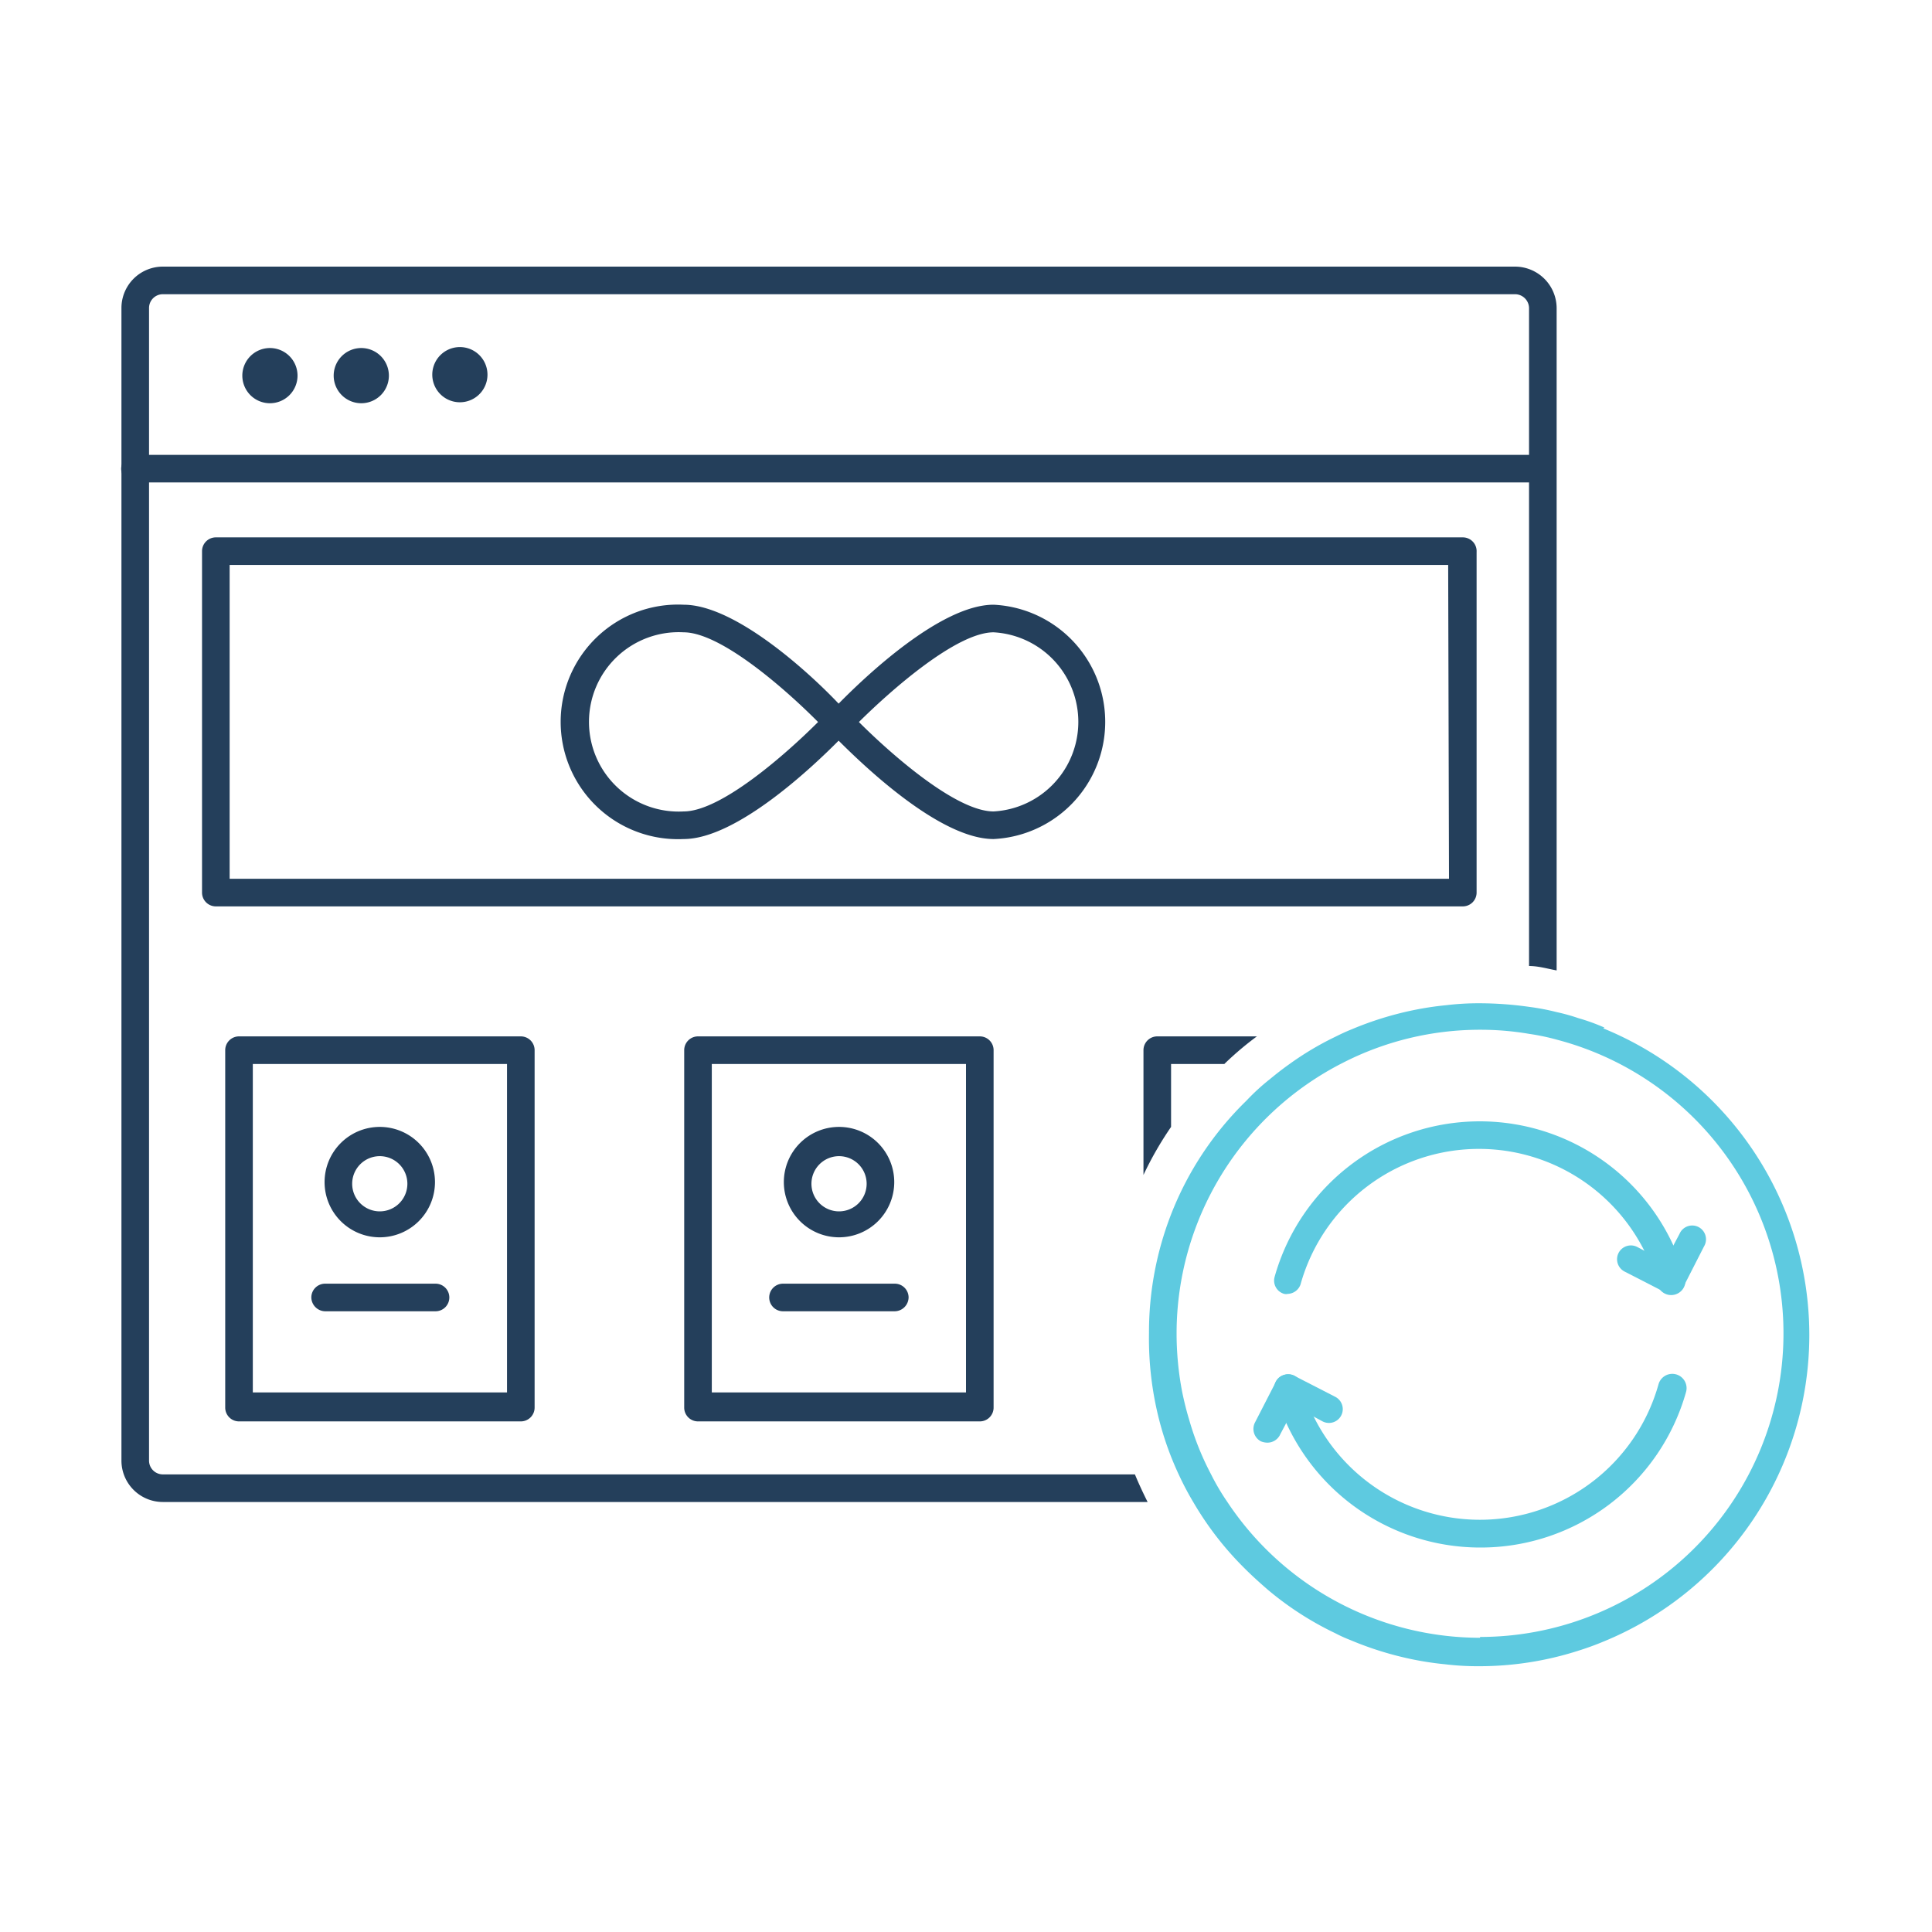
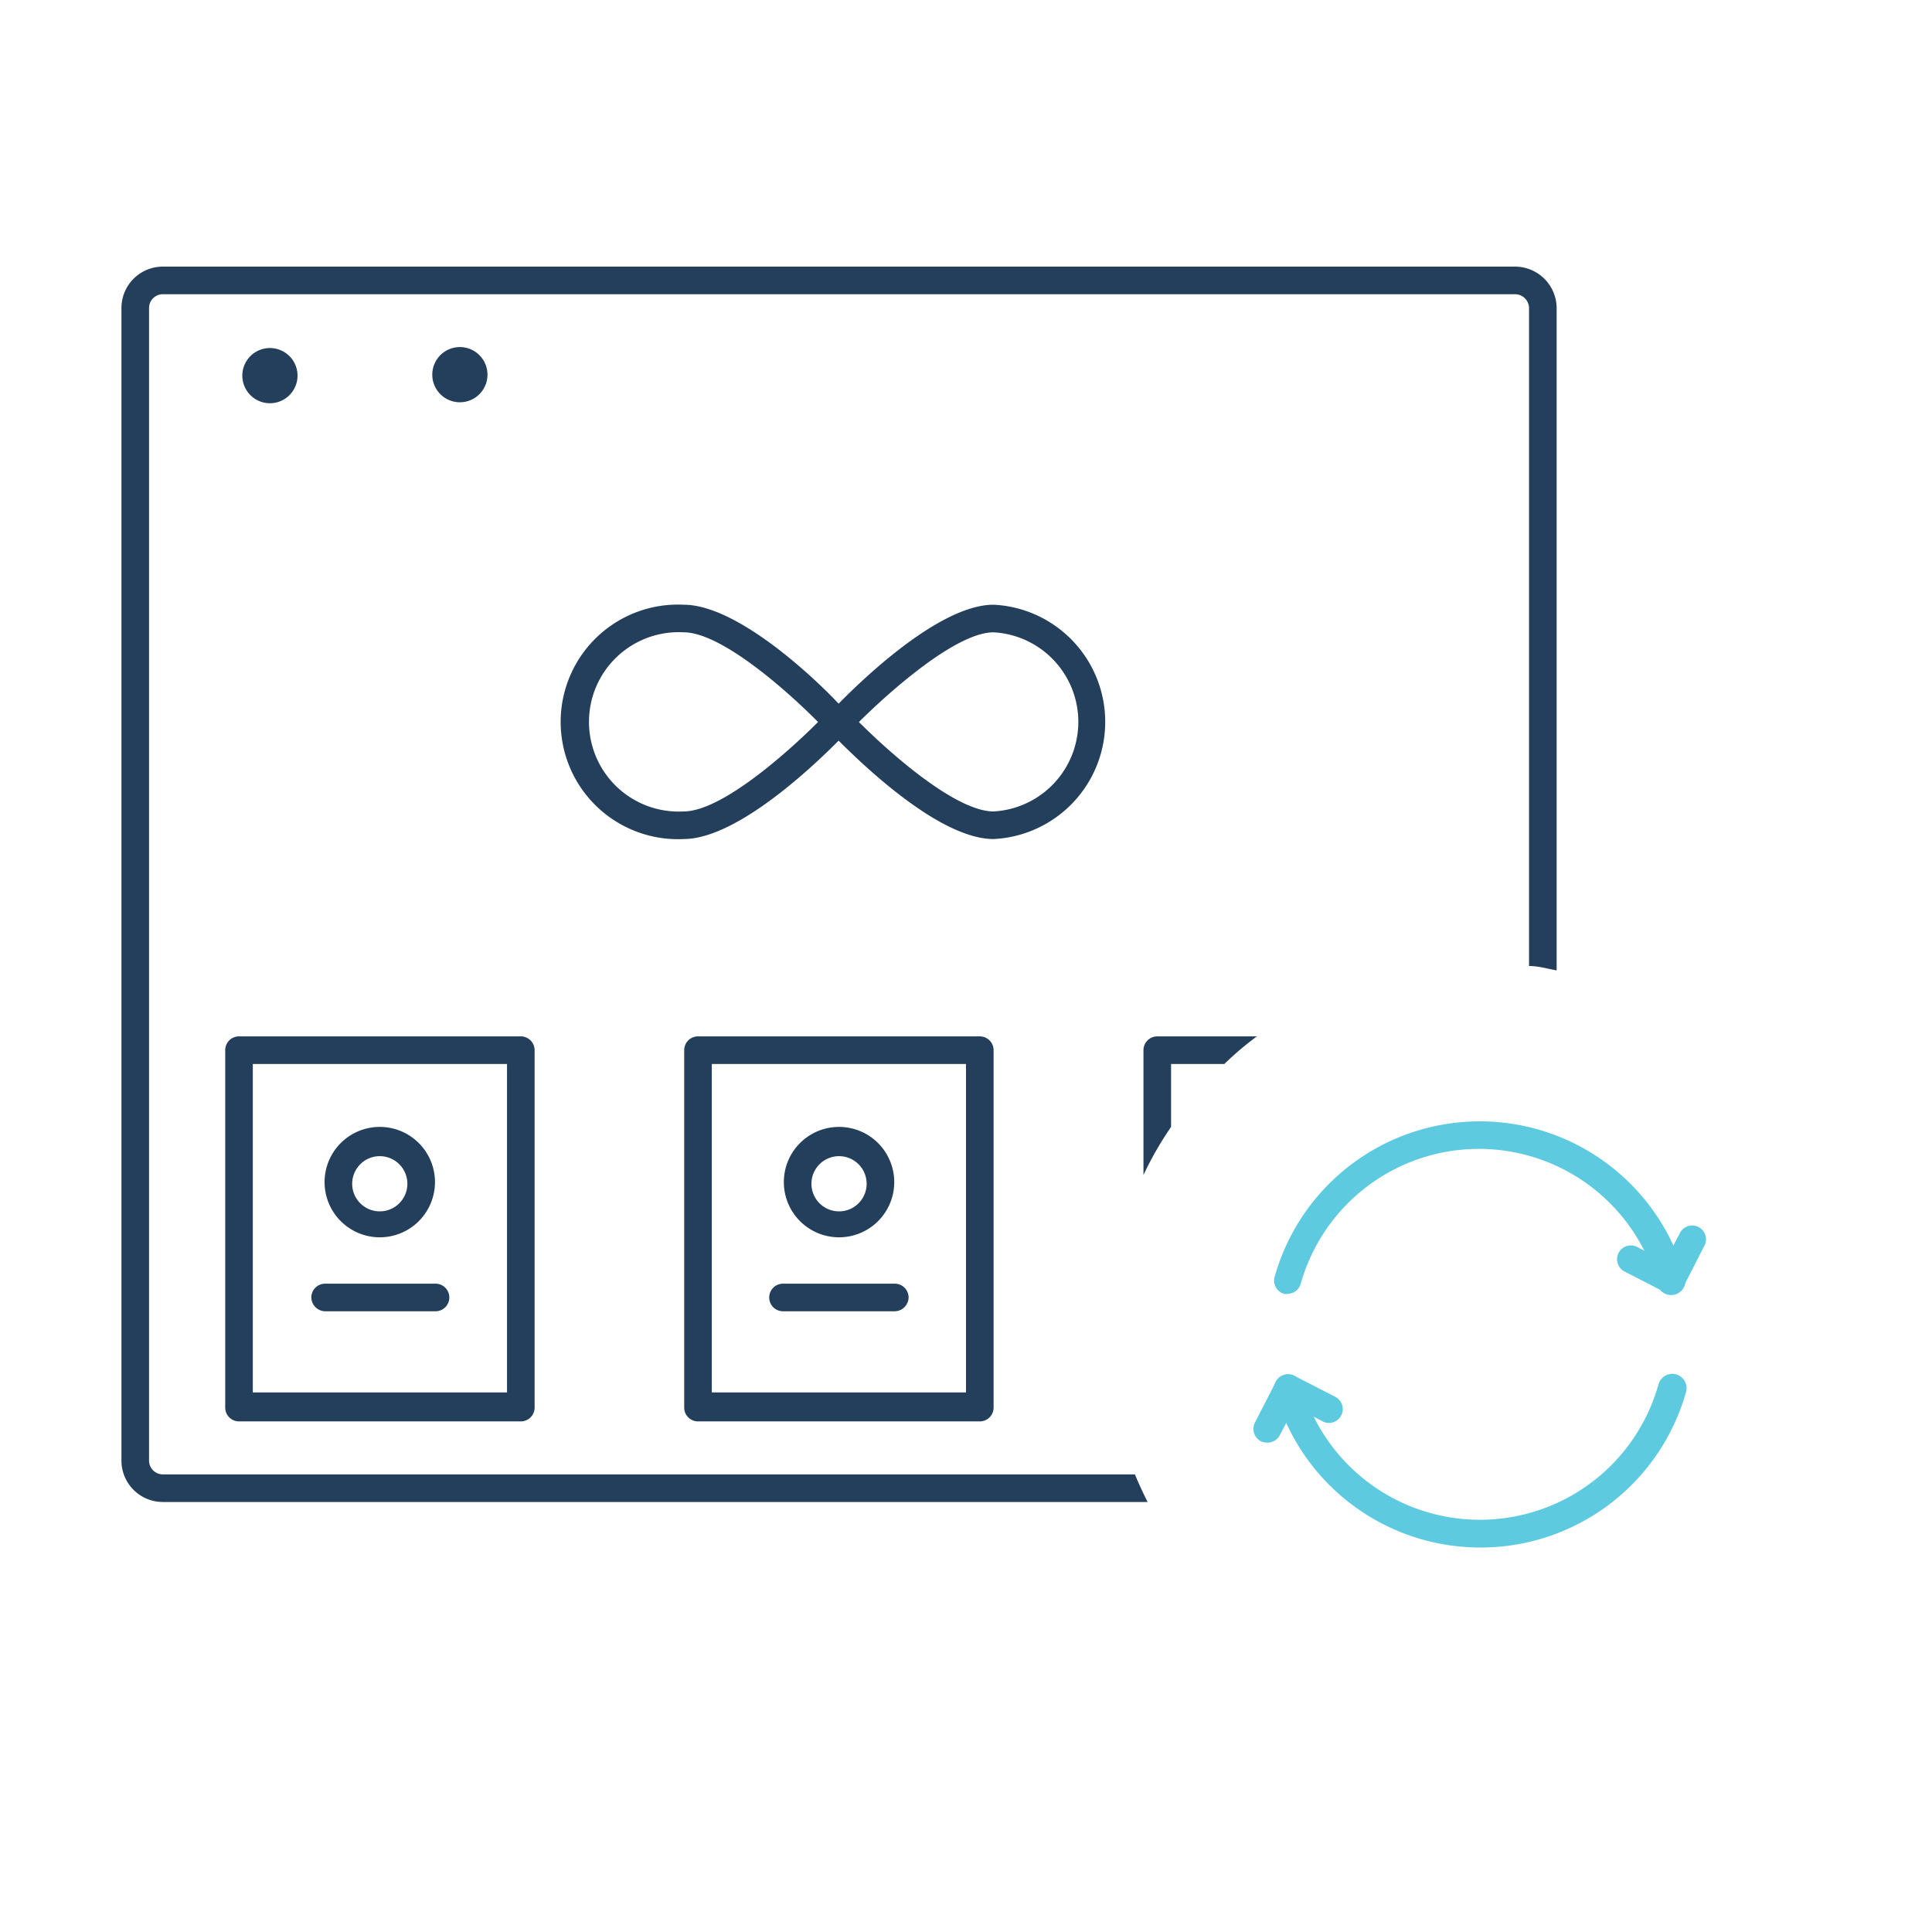
<svg xmlns="http://www.w3.org/2000/svg" id="Layer_1" data-name="Layer 1" viewBox="0 0 70 70">
  <defs>
    <style>.cls-1{fill:#243f5b;}.cls-2{fill:#5ecae0;}</style>
  </defs>
  <path class="cls-1" d="M54.9,9.66H5.9a1.5,1.5,0,0,0-1.5,1.5V52.92a1.5,1.5,0,0,0,1.5,1.5H41.58c-.16-.32-.32-.66-.46-1H5.9a.5.5,0,0,1-.5-.5V11.16a.5.5,0,0,1,.5-.5h49a.51.51,0,0,1,.5.5V35c.34,0,.67.1,1,.16v-24A1.51,1.51,0,0,0,54.9,9.66Z" />
-   <path class="cls-1" d="M55.89,17.48h-51a.5.5,0,0,1-.5-.5.51.51,0,0,1,.5-.5h51a.5.5,0,0,1,.5.5A.5.5,0,0,1,55.89,17.48Z" />
  <path class="cls-1" d="M9.78,12.61a1,1,0,1,0,1,1A1,1,0,0,0,9.78,12.61Z" />
-   <path class="cls-1" d="M13.09,12.61a1,1,0,1,0,1,1A1,1,0,0,0,13.09,12.61Z" />
  <path class="cls-1" d="M16.4,12.61a1,1,0,0,0,0,1.93,1,1,0,1,0,0-1.93Z" />
-   <path class="cls-1" d="M53,19.47H7.82a.5.5,0,0,0-.5.5V32.34a.5.5,0,0,0,.5.5H53a.5.5,0,0,0,.5-.5V20A.5.5,0,0,0,53,19.47Zm-.5,12.37H8.32V20.47H52.47Z" />
  <path class="cls-1" d="M18.87,37.55H8.66a.5.5,0,0,0-.5.5V51a.5.5,0,0,0,.5.5H18.87a.5.5,0,0,0,.5-.5V38.05A.5.5,0,0,0,18.87,37.55Zm-.5,12.9H9.16V38.55h9.21Z" />
  <path class="cls-1" d="M13.76,40.83a2,2,0,1,0,2,2A2,2,0,0,0,13.76,40.83Zm0,3.06a1,1,0,1,1,1-1A1,1,0,0,1,13.76,43.89Z" />
  <path class="cls-1" d="M15.78,47.51h-4a.51.51,0,0,1-.5-.5.5.5,0,0,1,.5-.5h4a.5.5,0,0,1,.5.5A.5.5,0,0,1,15.78,47.51Z" />
  <path class="cls-1" d="M35.5,37.55H25.29a.5.5,0,0,0-.5.5V51a.5.5,0,0,0,.5.5H35.5A.5.5,0,0,0,36,51V38.05A.5.5,0,0,0,35.5,37.55ZM35,50.45H25.79V38.55H35Z" />
  <path class="cls-1" d="M30.4,40.83a2,2,0,1,0,2,2A2,2,0,0,0,30.4,40.83Zm0,3.06a1,1,0,1,1,1-1A1,1,0,0,1,30.4,43.89Z" />
  <path class="cls-1" d="M32.42,47.51H28.37a.5.5,0,0,1-.5-.5.5.5,0,0,1,.5-.5h4.05a.5.5,0,0,1,.5.5A.51.51,0,0,1,32.42,47.51Z" />
  <path class="cls-1" d="M41.93,37.55a.5.5,0,0,0-.5.5v4.52a12.46,12.46,0,0,1,1-1.74V38.55h1.93a11.33,11.33,0,0,1,1.18-1Z" />
  <path class="cls-1" d="M30.7,25.82l-.3-.31c-.94-1-3.71-3.6-5.63-3.6a4.25,4.25,0,1,0,0,8.49c1.92,0,4.69-2.63,5.63-3.58l.3-.32A.5.5,0,0,0,30.7,25.82ZM24.77,29.4a3.25,3.25,0,1,1,0-6.49c1.36,0,3.73,2.1,4.87,3.25C28.5,27.3,26.13,29.4,24.77,29.4Z" />
  <path class="cls-1" d="M36,21.91c-1.92,0-4.67,2.62-5.63,3.6-.15.14-.26.26-.31.31a.5.5,0,0,0,0,.68l.31.32c1,1,3.71,3.58,5.63,3.58a4.25,4.25,0,0,0,0-8.49Zm0,7.49c-1.37,0-3.74-2.1-4.88-3.24C32.29,25,34.66,22.91,36,22.91a3.25,3.25,0,0,1,0,6.49Z" />
-   <path class="cls-2" d="M58.13,37.23a7.51,7.51,0,0,0-.94-.34,7.1,7.1,0,0,0-.79-.22,8.4,8.4,0,0,0-1-.19h0a13,13,0,0,0-1.78-.13,9.87,9.87,0,0,0-1.22.07,11.36,11.36,0,0,0-1.19.18,12,12,0,0,0-2.25.7c-.2.08-.39.17-.57.26a11,11,0,0,0-1.68,1h0c-.24.17-.47.35-.7.54a7.86,7.86,0,0,0-.85.78A11.64,11.64,0,0,0,42.43,44a11.78,11.78,0,0,0-.8,4.3A11.9,11.9,0,0,0,42,51.45a11.32,11.32,0,0,0,.72,2,10.67,10.67,0,0,0,.53,1,11.55,11.55,0,0,0,1.86,2.39c.27.27.56.53.85.78a11.44,11.44,0,0,0,2.43,1.56,5.05,5.05,0,0,0,.53.24,12,12,0,0,0,2.25.7,11.36,11.36,0,0,0,1.19.18,9.87,9.87,0,0,0,1.22.07,11.74,11.74,0,0,0,3.57-.55c.32-.1.63-.21.94-.34a12,12,0,0,0,0-22.22ZM53.62,59.34a11,11,0,0,1-9.15-4.92,8.45,8.45,0,0,1-.59-1,10.29,10.29,0,0,1-.8-2c-.1-.33-.18-.66-.25-1a11.27,11.27,0,0,1-.2-2.11,11,11,0,0,1,6-9.79,10.89,10.89,0,0,1,5-1.21,10.43,10.43,0,0,1,1.78.15,8.05,8.05,0,0,1,1,.21,11,11,0,0,1-2.78,21.64Z" />
-   <path class="cls-2" d="M46.66,46.88a.3.3,0,0,1-.13,0,.5.5,0,0,1-.35-.61,7.72,7.72,0,0,1,14.87,0,.5.5,0,0,1-1,.27,6.71,6.71,0,0,0-12.93,0A.51.51,0,0,1,46.66,46.88Z" />
+   <path class="cls-2" d="M46.66,46.88a.3.3,0,0,1-.13,0,.5.5,0,0,1-.35-.61,7.72,7.72,0,0,1,14.87,0,.5.5,0,0,1-1,.27,6.71,6.71,0,0,0-12.93,0A.51.51,0,0,1,46.66,46.88" />
  <path class="cls-2" d="M60.57,46.88a.59.59,0,0,1-.23-.05l-1.48-.76a.5.5,0,1,1,.46-.89l1,.53.53-1a.5.5,0,1,1,.89.45L61,46.61a.48.48,0,0,1-.29.25A.39.39,0,0,1,60.57,46.88Z" />
  <path class="cls-2" d="M53.62,56.07a7.73,7.73,0,0,1-7.43-5.64.49.49,0,0,1,.35-.62.49.49,0,0,1,.61.35,6.72,6.72,0,0,0,12.94,0,.5.5,0,1,1,1,.27A7.73,7.73,0,0,1,53.62,56.07Z" />
  <path class="cls-2" d="M45.91,52.27a.64.64,0,0,1-.23-.05.51.51,0,0,1-.21-.68l.76-1.48a.5.5,0,0,1,.67-.21l1.48.76a.5.5,0,0,1-.46.89l-1-.54-.53,1A.51.51,0,0,1,45.91,52.27Z" />
</svg>